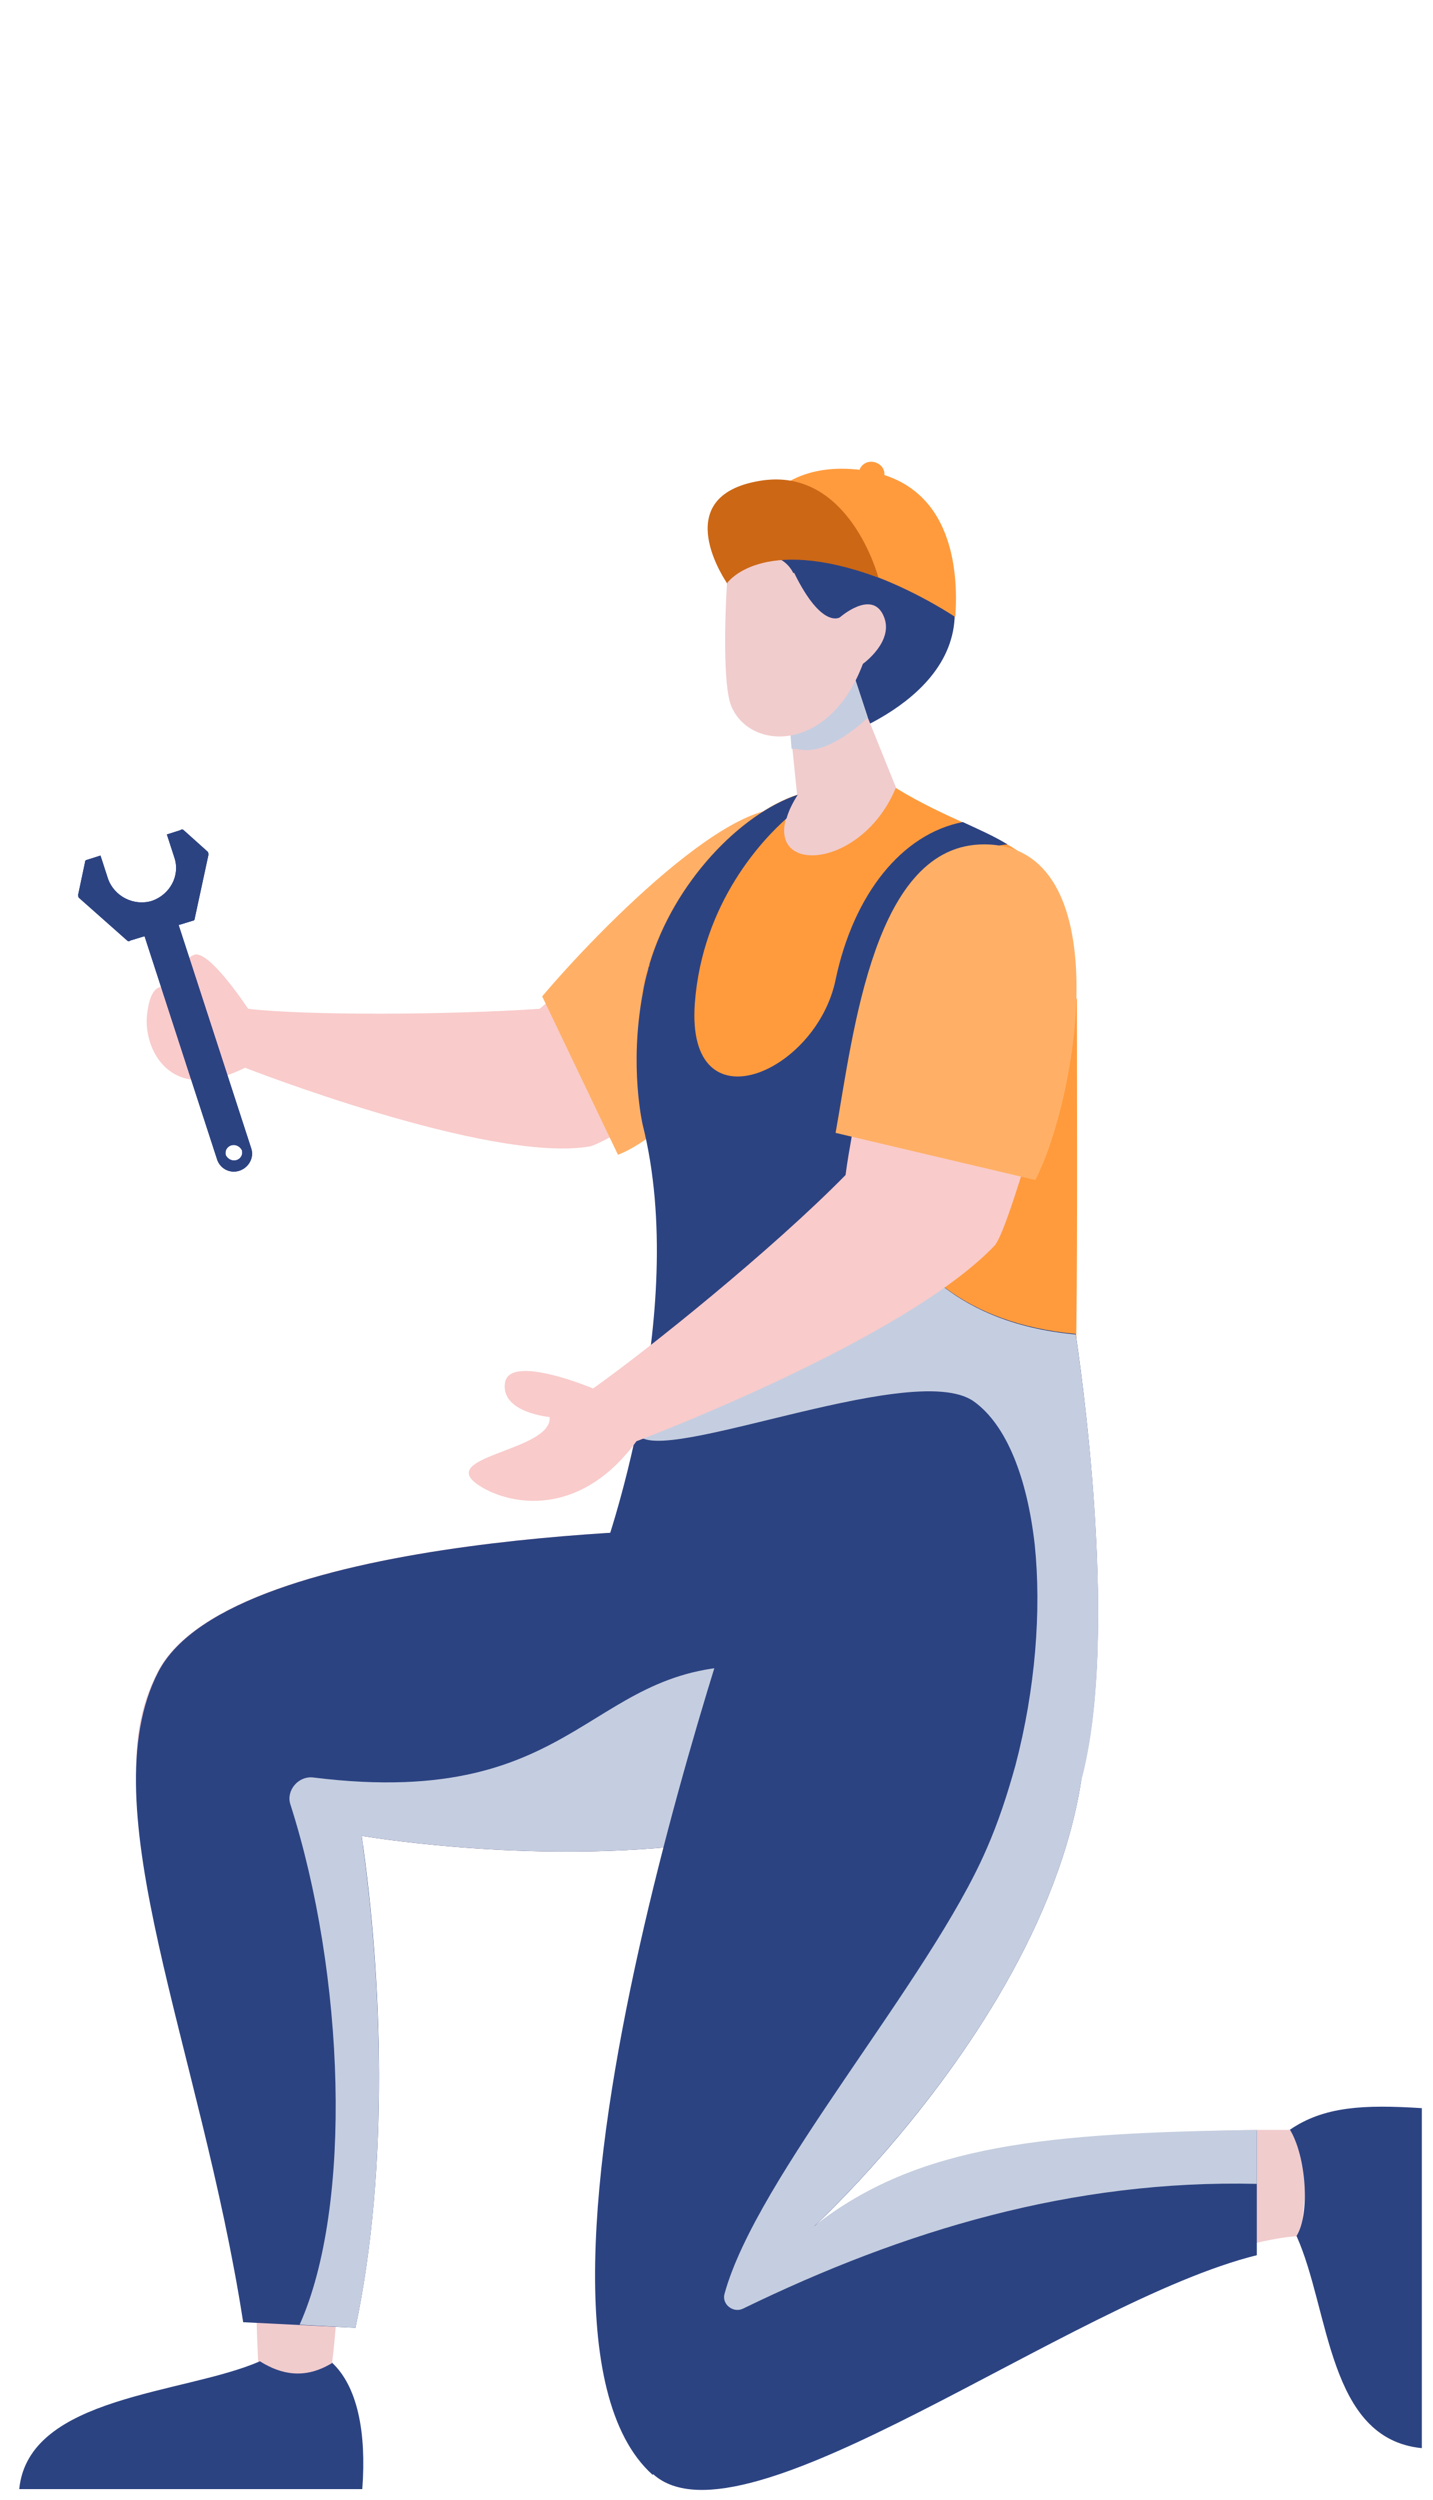
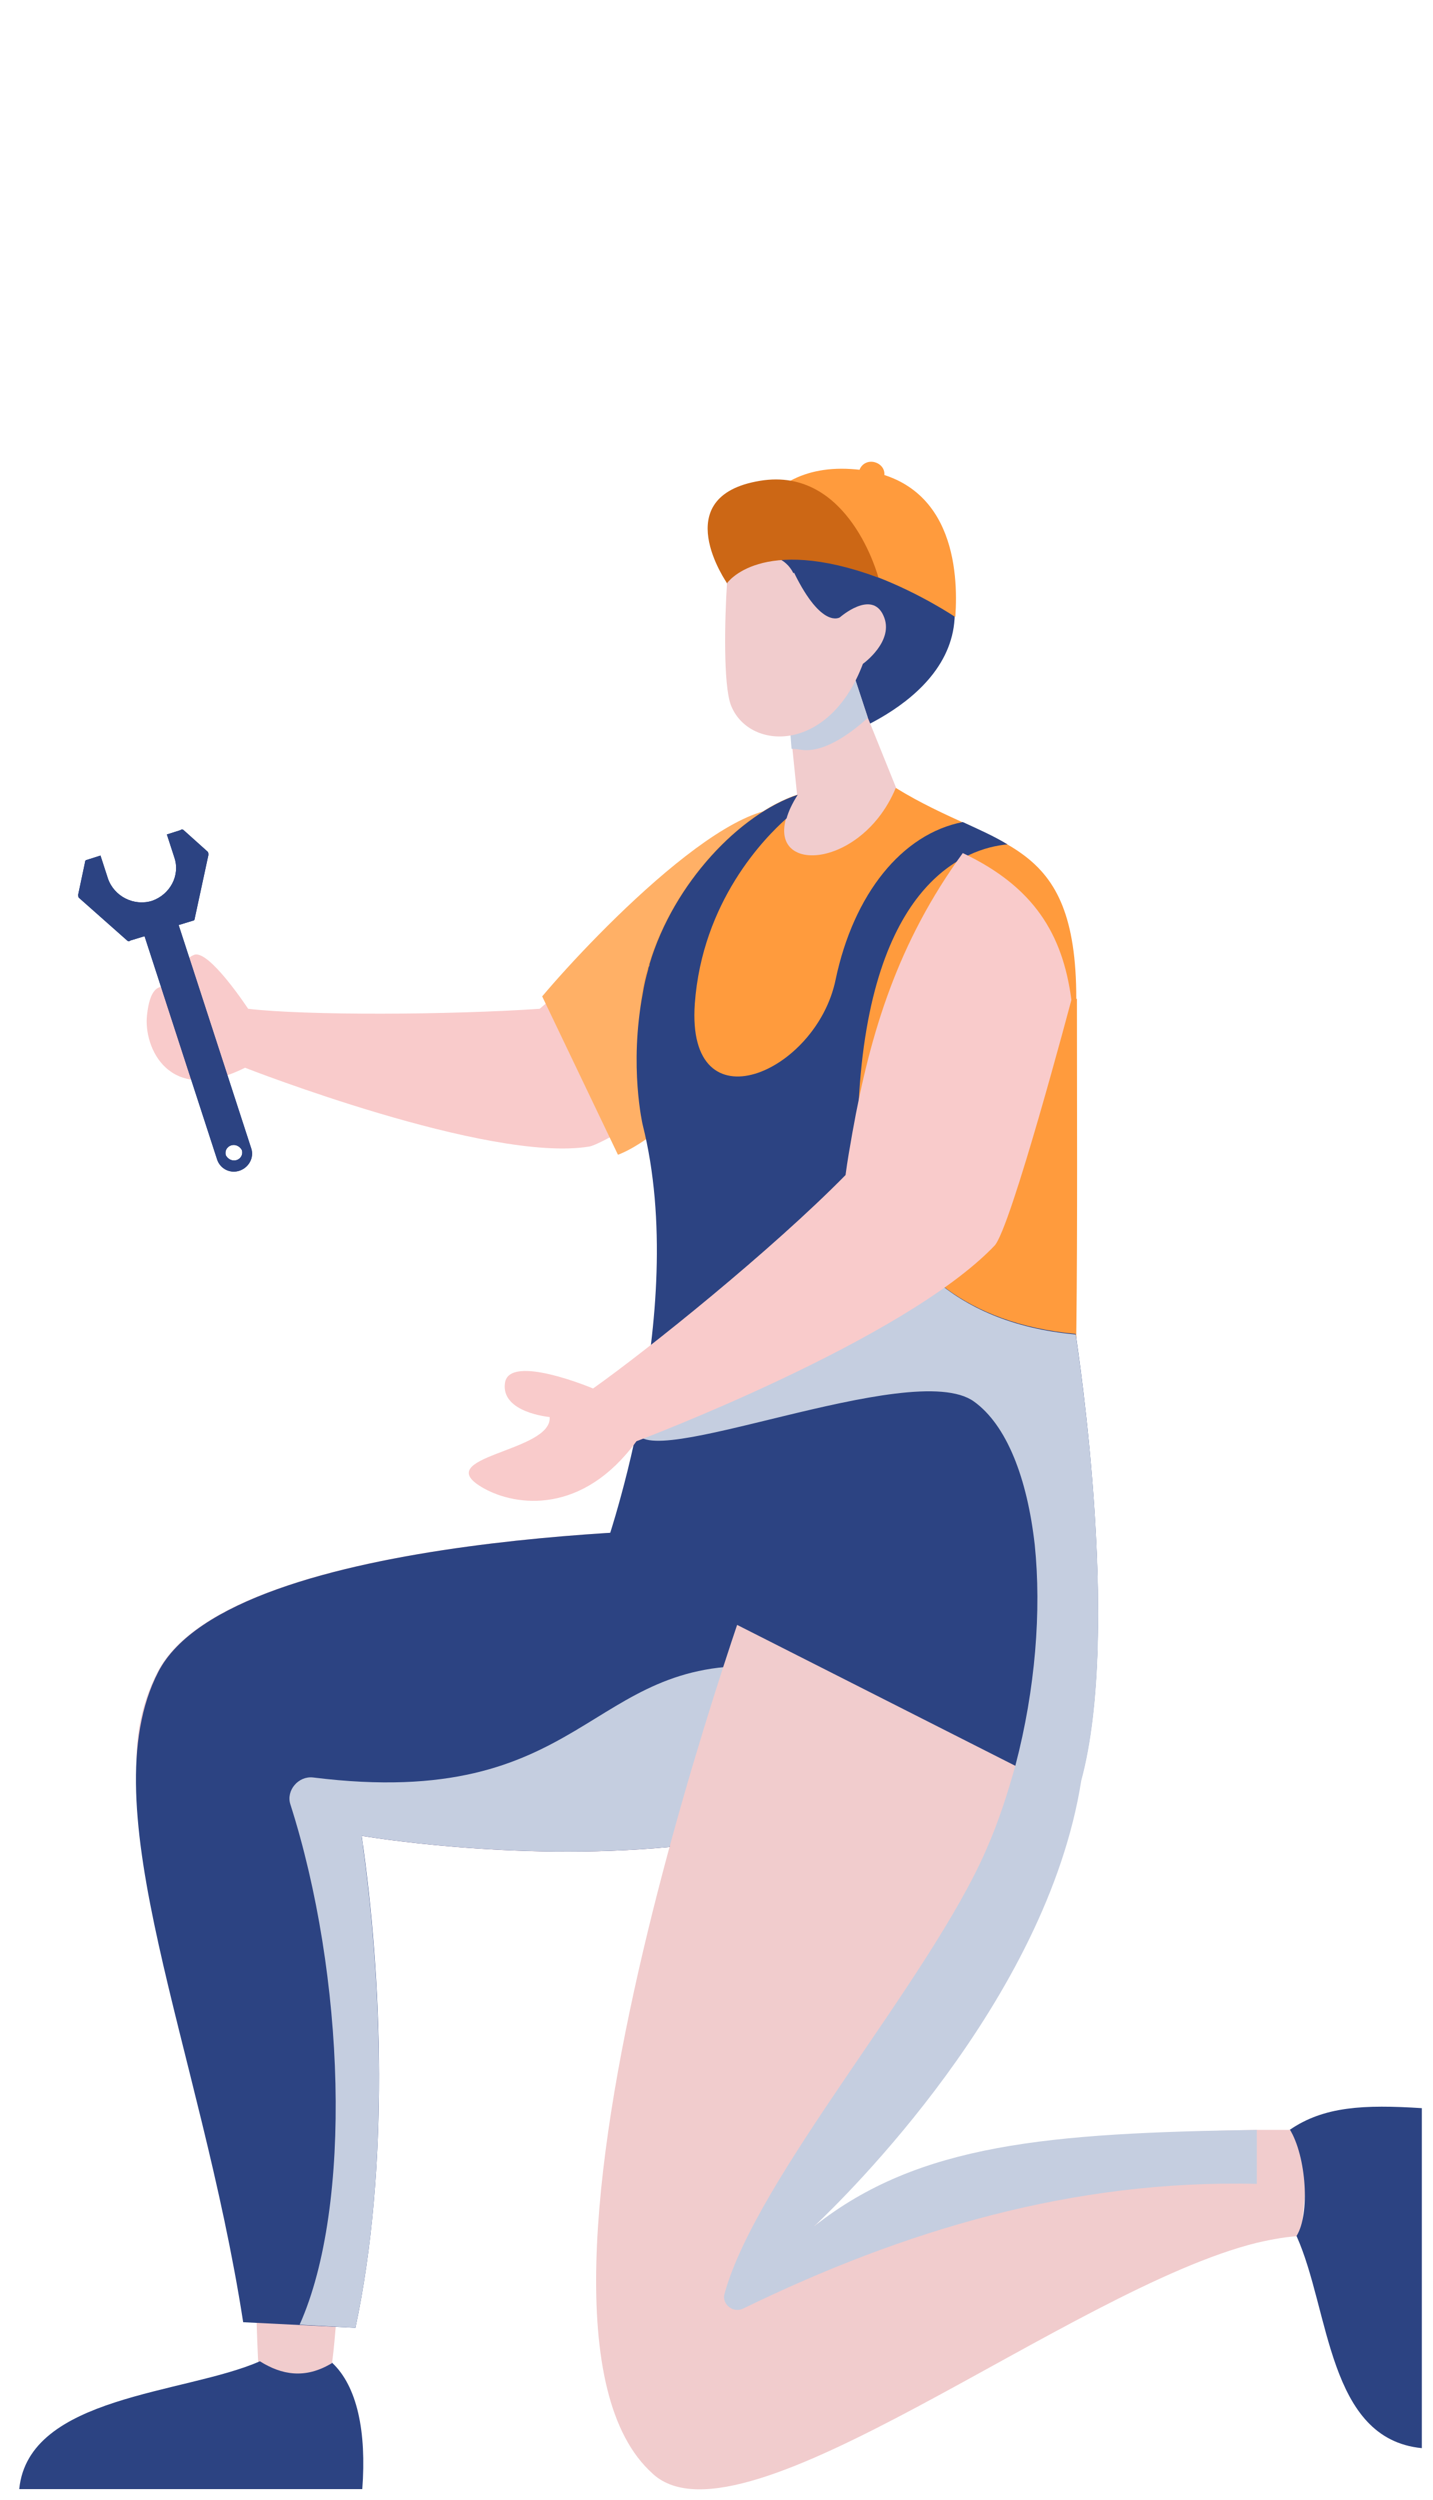
<svg xmlns="http://www.w3.org/2000/svg" version="1.1" viewBox="0 0 231 403">
  <defs>
    <style>
      .st0 {
        fill: #cc6715;
      }

      .st1 {
        fill: #ff9b3d;
      }

      .st2 {
        fill: #ffb066;
      }

      .st3 {
        fill: #c5cee0;
        mix-blend-mode: multiply;
      }

      .st4 {
        fill: #f9cbcb;
      }

      .st5 {
        isolation: isolate;
      }

      .st6 {
        fill: #f1cccd;
      }

      .st7 {
        fill: #2c4382;
      }
    </style>
  </defs>
  <g class="st5">
    <g id="Layer_1">
      <g>
        <g>
          <path class="st4" d="M126.1,166.4s-27.9,17.9-31.1,18.4c-16.2,2.7-55.5-12.7-55.5-12.7-12.4,6.2-16.4-3.4-15.8-8.5.9-8.2,5-3.1,9.1-2,0,0-5.4-6.2-1.5-7.7,2.4-.9,8.7,8.7,8.7,8.7,9.4,1.1,32.3,1,47,0,1.5-1.3,3.8-3.2,5.4-4.4,11.3-8.8,22.2-14.6,37.2-17.8,4.2,10,1.8,18.3-3.5,25.9Z" />
          <path class="st2" d="M99.6,186.1l-12.2-25.5c8.5-10.1,34.6-37.2,42.6-28.6,12.7,13.6-17.9,49.3-30.3,54.1Z" />
        </g>
        <path class="st6" d="M56.9,398.6l-3.6-16.4c.8-3.5,1.7-21,2.4-24.1,5.5-25.8,5.8-39.6,2.5-62.2,0,0,112.6,19.6,105.1-49.5h-47.1s-78.9,0-90.8,23.1c-11.2,21.8,8.3,44.9,15.2,89.4.5,2.9.8,19.8,1.1,22.9l-36.7,16.8h51.8Z" />
        <path class="st7" d="M39.2,374.3l18.1.9c5.5-25.8,4.3-56.7,1-79.3,0,0,24.3,4.2,49.6,1.8,29.1-2.8,59.5-14.3,55.5-51.3h-47.1s-78.9,0-90.8,23.1c-11.2,21.8,6.8,60.3,13.7,104.8Z" />
        <path class="st3" d="M123.2,268.6l-15.3,29.1c-25.3,2.4-49.6-1.8-49.6-1.8,0,.5.2,1.1.2,1.6,3.1,22.4,4.2,52.5-1.2,77.7l-9-.5c8.6-19.2,7.3-56.4-1.5-83.9-.7-2.2,1.3-4.6,3.7-4.3,44.1,5.5,44-19.5,72.7-17.9Z" />
        <path class="st6" d="M105.3,398.8c14.5,13,67.3-29.9,97.3-37.3,2.6-.6,4.9-1,7.1-1.1l1.7-17.1c-3,0-6,0-8.8,0-33.7.6-56.7,3.8-73.6,17.2,3.3-3,66.8-62.4,38.7-111.4h-44.4s-46.3,124.4-18.1,149.6Z" />
-         <path class="st7" d="M105.3,398.8c14.5,13,67.3-27.9,97.3-35.3v-20.1c-33.6.6-54.6,2.2-71.4,15.5,4.6-4.3,62-59.1,38.1-106.8-.5-1-1-1.9-1.6-2.9l-45.6-1.5s-45.1,125.9-16.9,151.2Z" />
        <path class="st7" d="M117.4,94.5c-1-2.4-2.1-4.7-2.6-7.8-.7-4.2,3.4-7.7,7.5-6.4,10.3,3.3,27.3-3.2,31.2,14.8,3.8,17.4-20.1,24.4-20.1,24.4,0,0-12.6-16.7-16-25Z" />
        <path class="st6" d="M127.1,114.4l1.4,13.8c-16,14.8,16.1,15.7,16-1.1l-4.6-11.4-2.4-7.3-10.4,6Z" />
        <path class="st7" d="M53.5,380.8c4.1,3.8,5.6,11.2,4.9,20.4H3.1c1.5-15.1,26.7-15.3,38.8-20.6,3.5,2.2,7.3,2.9,11.6.3Z" />
        <path class="st7" d="M207.9,343.3c5.5-3.8,12-4.1,21.3-3.5v54.8c-15.2-1.5-14.8-22.2-20.2-34.2,2.2-3.5,1.6-12.8-1.1-17.2Z" />
        <path class="st3" d="M127.1,114.4l.5,6.3c.6,0,1.2.1,1.9.2,3.9.3,8.3-3.3,10.4-5.2l-2.4-7.3-10.4,6Z" />
        <path class="st6" d="M127.9,92.4c-2.6-5.2-10.5-2.4-10.7,1.5-.4,6.1-.6,16.4.6,19.7,2.8,7.4,15.8,8,21.3-6.6,0,0,5.2-3.7,3.3-7.8-1.9-4.2-7,.3-7,.3,0,0-2.9,2-7.4-7.2Z" />
        <path class="st1" d="M173.5,161c0-26.4-12.7-23.9-29.1-34t0,0h0c-6,14.4-24.1,14.2-15.9,1.1-13.7,4.6-30.7,26.9-23.9,47.1,10.3,30.4-.5,50.6-1,69,0,3.3-2.3,5.5,1.2,5.6,47.9,4.3,63.9,8.9,66.9-2.4,2.3-8.6,1.9-52.1,1.9-86.4Z" />
        <path class="st7" d="M173.5,289.6l-76.4-38.7s14.2-39,6.5-69.6c0,0-2.2-9.4,0-21.1.2-1.3.5-2.6.9-4,0-.2.1-.4.2-.6,0,0,0-.1,0-.2,3.9-13.1,14.6-24.2,23.9-27.3-.9,1.4-1.5,2.7-1.8,3.8-3.6,3.2-13.6,13.4-14.8,29.9-1.4,20.2,19.6,11.2,22.7-3.9,2.9-13.8,10.7-23.5,20.5-25.4,2.6,1.2,5.1,2.3,7.2,3.6-6.6.6-22.2,6-24,41.9,0,0-1.1,33.7,35,37,0,0,0,0,0,0h0c.3,2.1,7.9,51.3.1,74.4Z" />
        <path class="st3" d="M202.6,343.3v8.7c-29.7-.7-56.9,7.5-82.8,20.1-1.6.8-3.5-.7-3-2.4,5.2-18.9,33-50.4,42.2-71.6,1.9-4.3,3.4-8.9,4.7-13.6,3.2-12.2,4.2-24.9,3.1-35.5-1.2-10.7-4.5-19.3-9.8-23.1-10-7.2-53.9,12-54.4,4.6h0c0-.4,0-.7.2-1t0,0c2.8-6.7,31-29,35-35.7.7-1.1,1.7-1.9,3-2.4,3.4,9.8,11.9,21.8,32.6,23.7,0,0,0,0,0,0h0c.3,2,7.4,47.9.9,71.9-5.6,35.6-38.3,67.3-42.8,71.6,0,0-.2.1-.2.2,16.8-13.3,37.8-15,71.4-15.5Z" />
        <g>
          <path class="st4" d="M172.7,161.2s-9.8,37-12.4,39.6c-14.6,15.3-57.7,31.5-57.7,31.5-8.7,11.9-19.4,10.5-24.6,7.6-9.3-5.2,11.1-5.8,10.6-11.5,0,0-7.9-.7-7.2-5.5.7-4.8,14.2.9,14.2.9,8.9-6.3,28.8-22.3,40.7-34.4.3-2.3.7-4.5,1.1-6.8,2.9-16.3,7.4-30.8,17.8-45.1,11.4,5.4,16.1,13,17.5,23.6Z" />
-           <path class="st2" d="M166.9,190.2l-32.2-7.6c2.9-16.3,6.2-46.6,24-46.5,21.6.1,15.2,40.4,8.2,54.1Z" />
        </g>
        <g>
          <path class="st7" d="M12.6,144.6l7.9,7c.1.1.3.2.5,0l2.3-.7,11.7,36c.5,1.5,2.1,2.3,3.6,1.8,1.5-.5,2.4-2.1,1.9-3.6l-11.7-36,2.3-.7c.2,0,.3-.2.3-.4l2.2-10.2c0-.2,0-.3-.1-.5l-3.9-3.5c-.1-.1-.3-.2-.5,0l-2.2.7,1.2,3.7c1,2.9-.7,6-3.6,7-2.9.9-6.1-.7-7.1-3.6l-1.2-3.7-2.2.7c-.2,0-.3.2-.3.4l-1.1,5.2c0,.2,0,.3.1.5ZM36.4,186.2c-.2-.7.2-1.4.9-1.6.7-.2,1.4.2,1.7.8.2.7-.2,1.4-.9,1.6-.7.2-1.4-.2-1.7-.8Z" />
          <path class="st7" d="M12.6,144.6l7.9,7c.1.1.3.2.5,0l2.3-.7,11.7,36c.5,1.5,2.1,2.3,3.6,1.8,1.5-.5,2.4-2.1,1.9-3.6l-11.7-36,2.3-.7c.2,0,.3-.2.3-.4l2.2-10.2c0-.2,0-.3-.1-.5l-3.9-3.5c-.1-.1-.3-.2-.5,0l-2.2.7,1.2,3.7c1,2.9-.7,6-3.6,7-2.9.9-6.1-.7-7.1-3.6l-1.2-3.7-2.2.7c-.2,0-.3.2-.3.4l-1.1,5.2c0,.2,0,.3.1.5ZM36.4,186.2c-.2-.7.2-1.4.9-1.6.7-.2,1.4.2,1.7.8.2.7-.2,1.4-.9,1.6-.7.2-1.4-.2-1.7-.8Z" />
        </g>
        <g>
          <path class="st1" d="M153.9,99.4s-21.7-14.7-35.5-7.3c0,0,1.6-17.6,18.8-16.5,16.6,1,17.3,16.6,16.8,23.8Z" />
          <path class="st1" d="M138.5,75.9c-.3,1.1.4,2.1,1.5,2.4,1.1.3,2.2-.3,2.5-1.4.3-1.1-.4-2.1-1.5-2.4-1.1-.3-2.2.3-2.5,1.4Z" />
          <path class="st0" d="M141.6,93.1s-4.7-18-19.1-15.6c-15.1,2.5-5.3,16.5-5.3,16.5,0,0,5.4-7.9,24.4-.9Z" />
        </g>
      </g>
    </g>
  </g>
</svg>